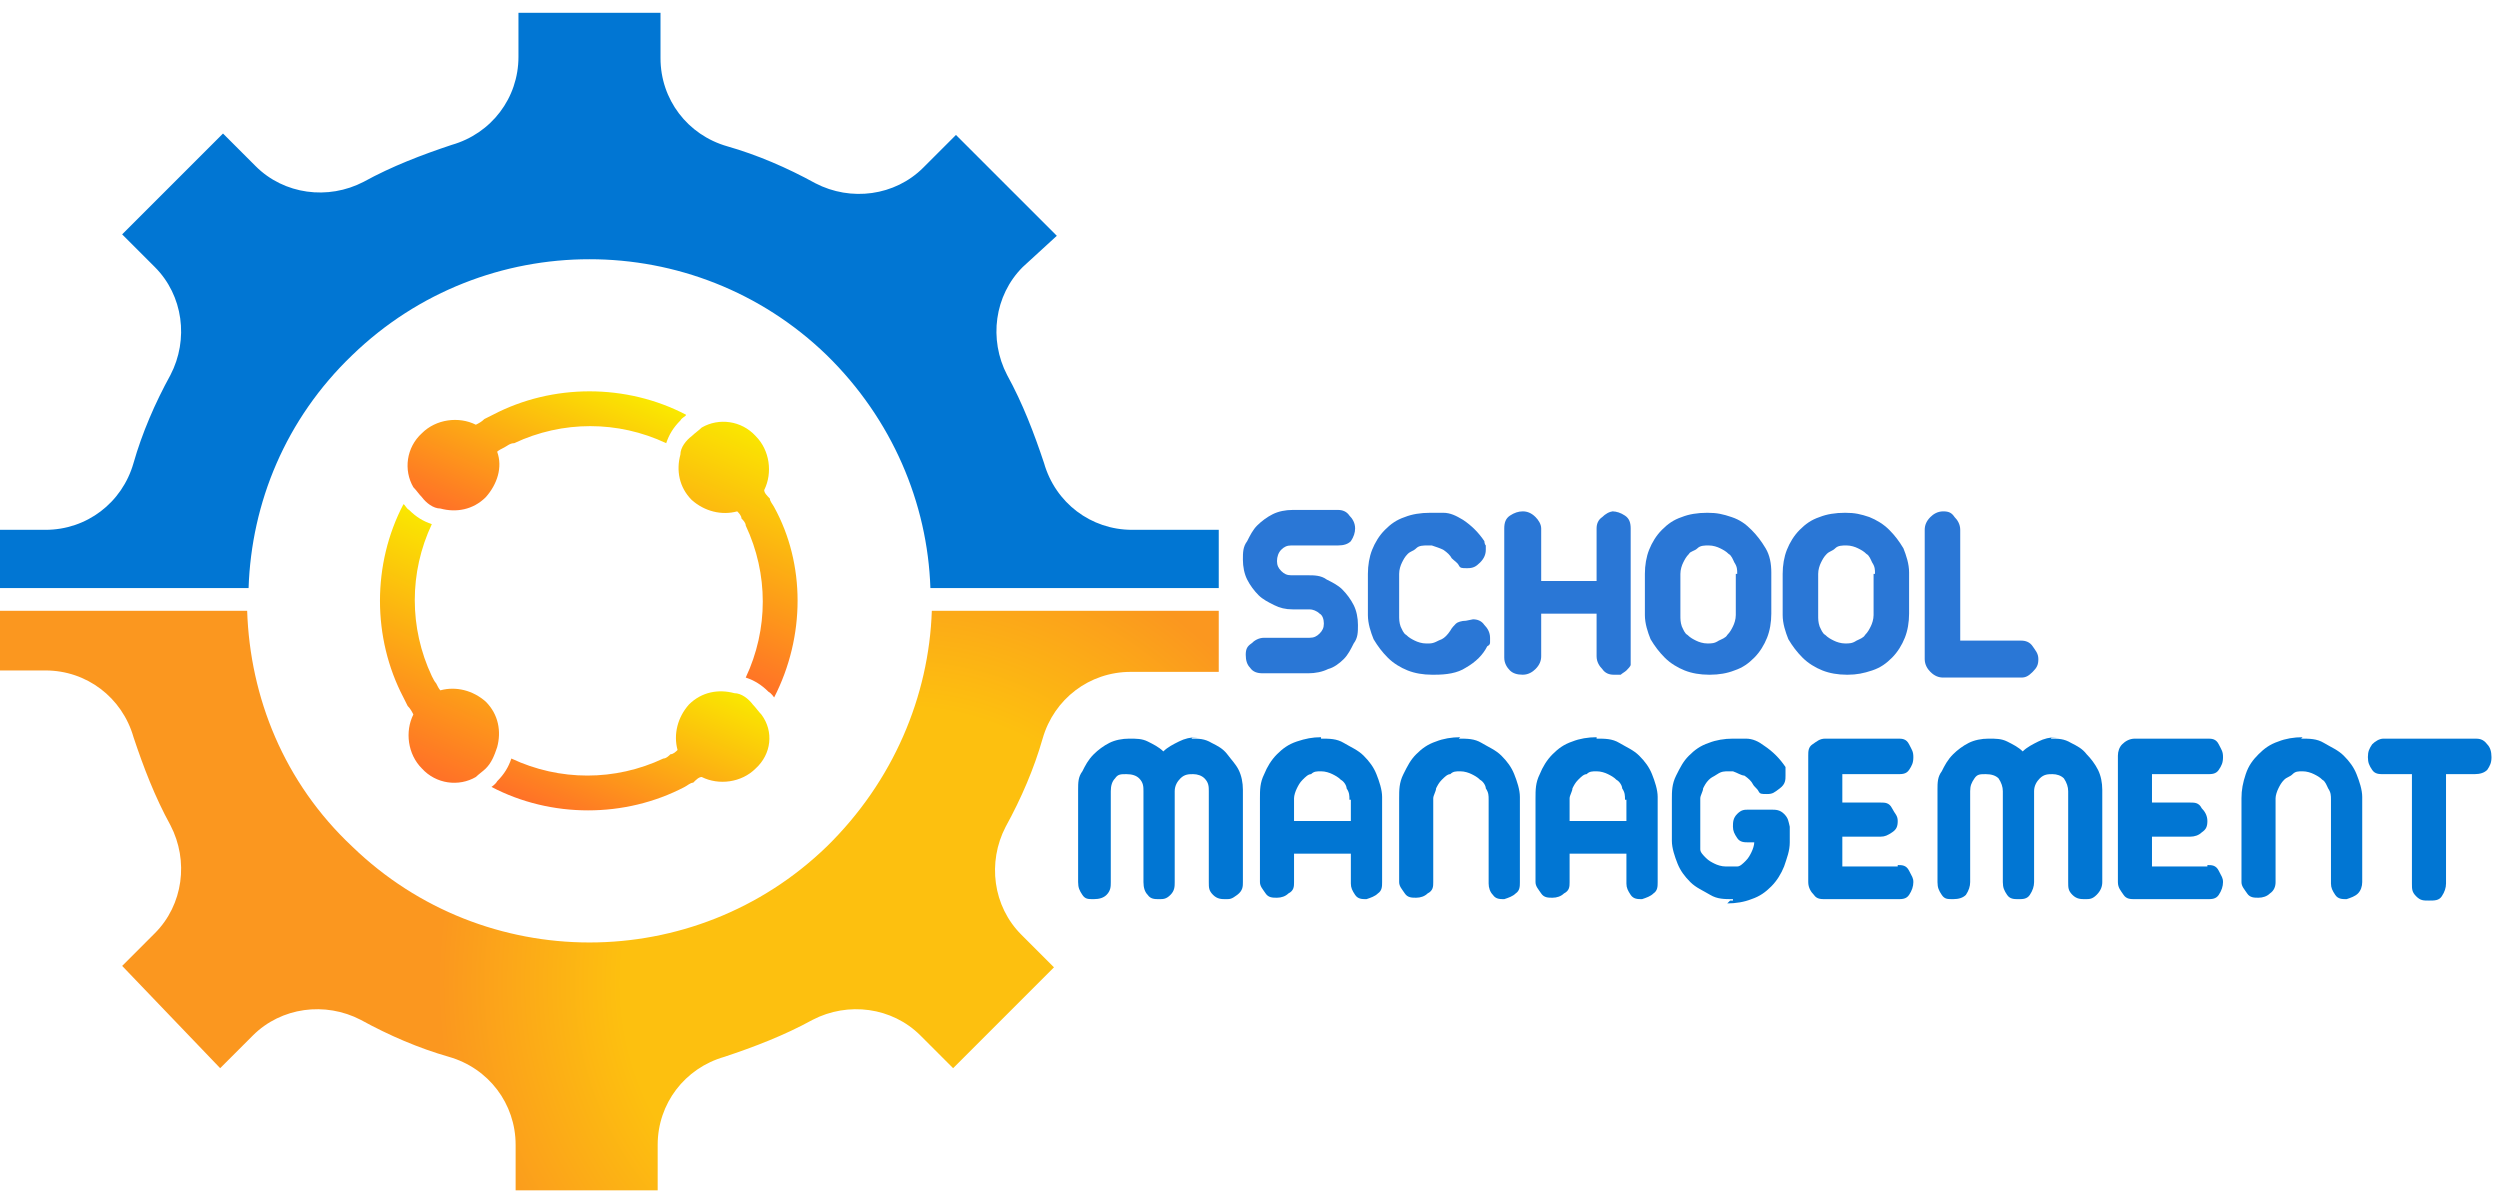
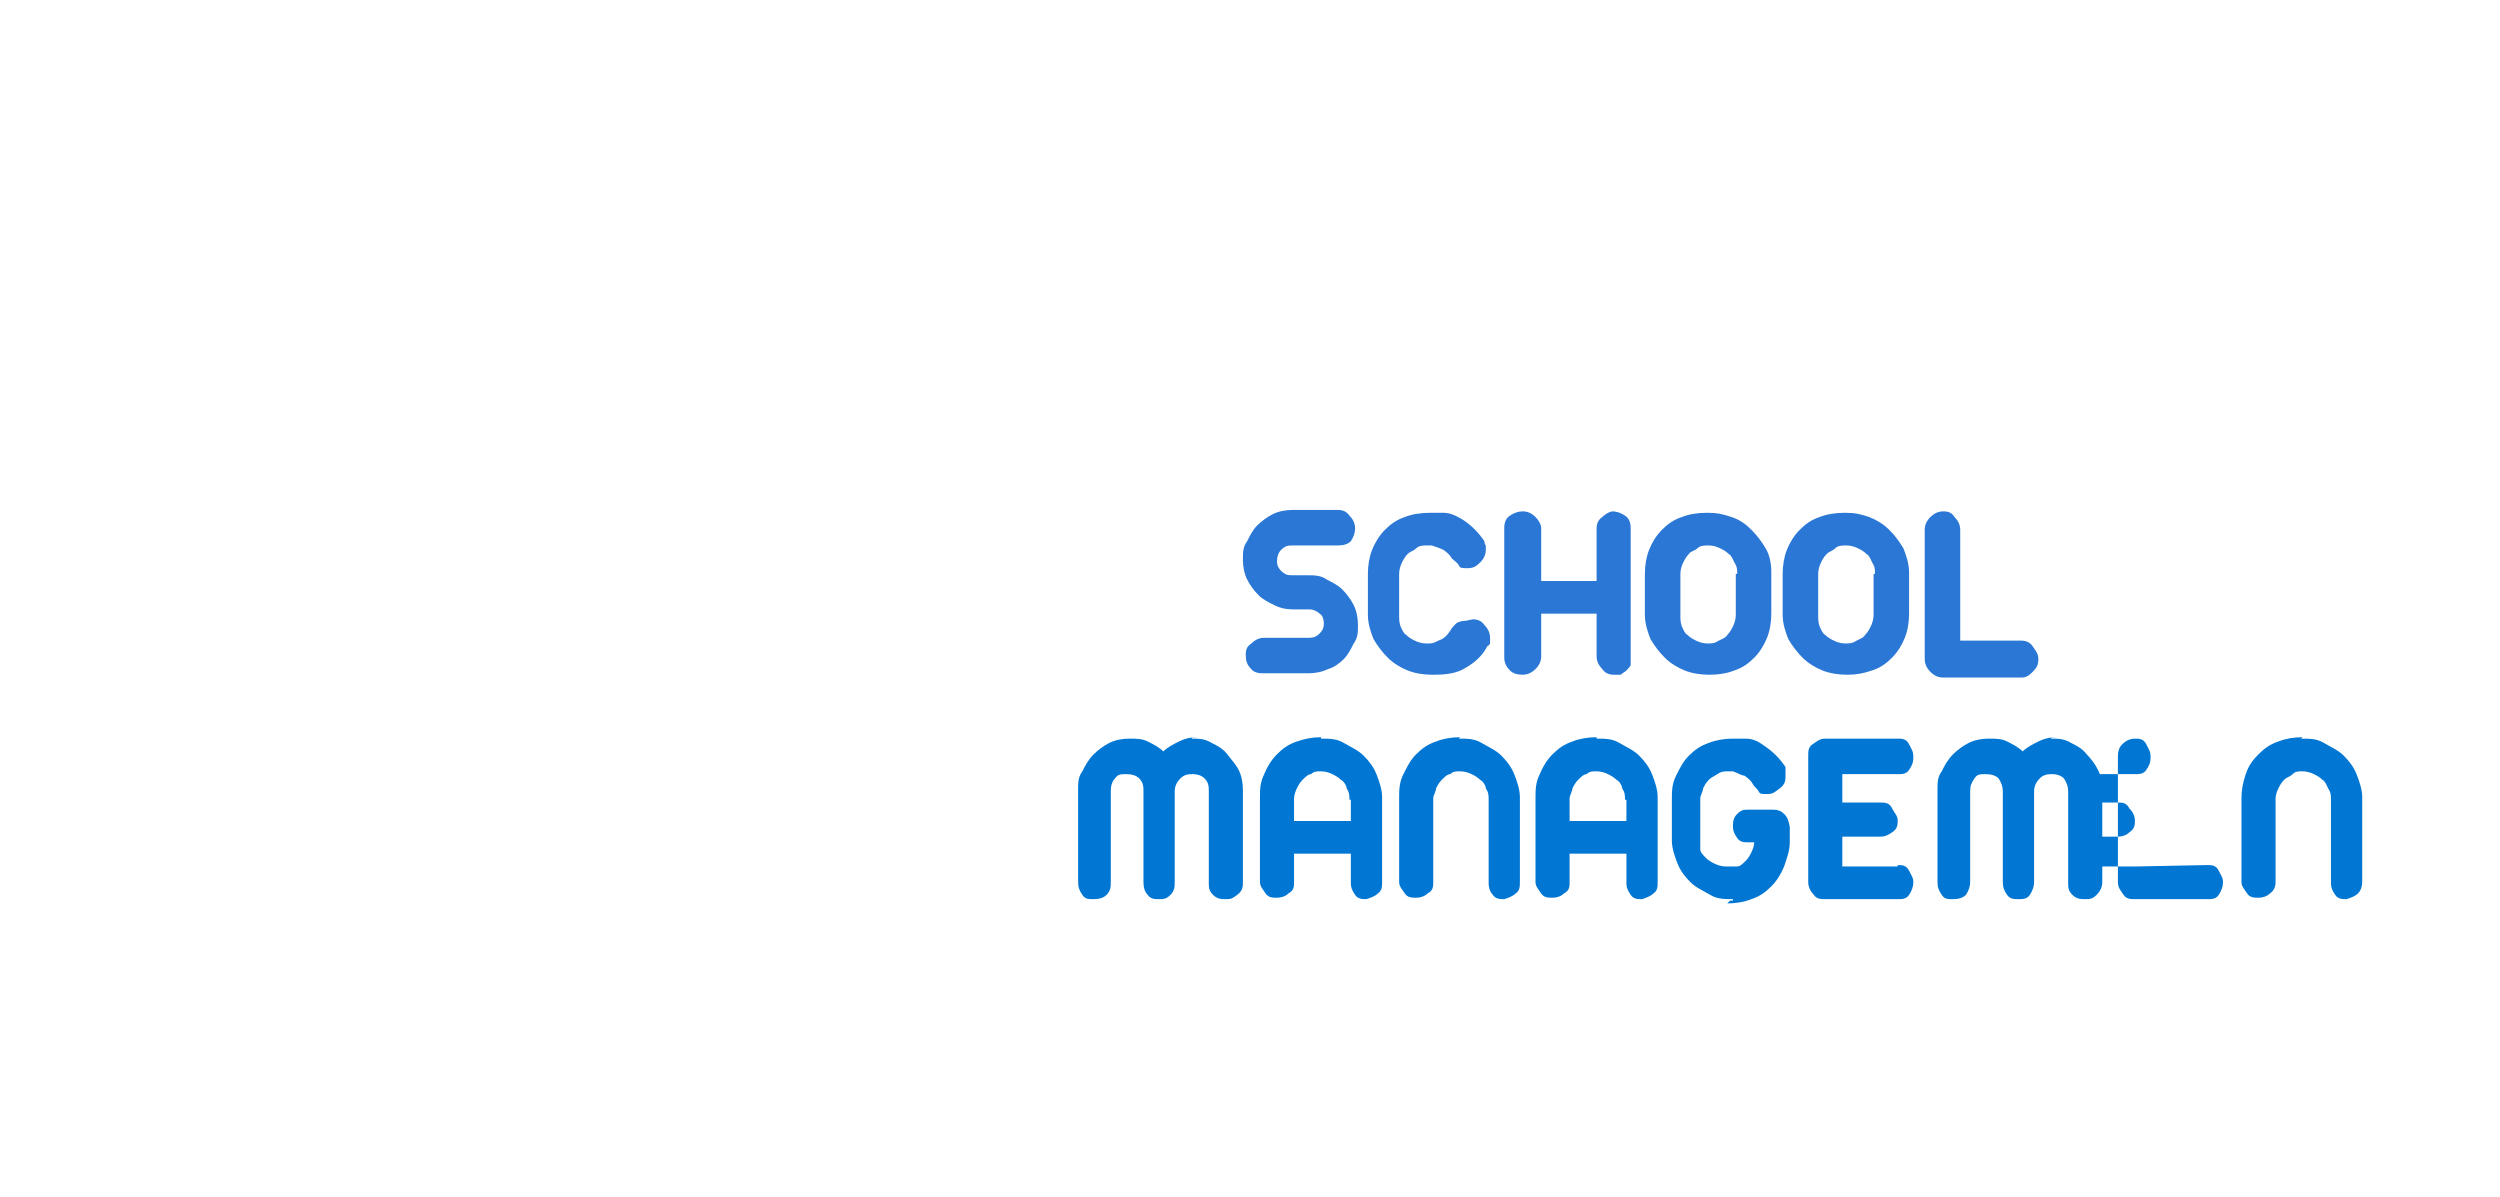
<svg xmlns="http://www.w3.org/2000/svg" id="Layer_1" version="1.1" viewBox="0 0 176 84.3">
  <defs>
    <style>
      .st0 {
        fill: url(#linear-gradient2);
      }

      .st1 {
        fill: #2a77d6;
      }

      .st2 {
        fill: url(#linear-gradient1);
      }

      .st3 {
        fill: none;
      }

      .st4 {
        fill: url(#radial-gradient);
      }

      .st5 {
        isolation: isolate;
      }

      .st6 {
        fill: url(#linear-gradient3);
      }

      .st7 {
        fill: #0176d3;
      }

      .st8 {
        fill: url(#linear-gradient);
      }

      .st9 {
        clip-path: url(#clippath);
      }
    </style>
    <clipPath id="clippath">
-       <rect class="st3" y=".9" width="176" height="97" />
-     </clipPath>
+       </clipPath>
    <radialGradient id="radial-gradient" cx="-813.6" cy="-160" fx="-813.6" fy="-160" r=".8" gradientTransform="translate(32932.7 6533.2) scale(40.4)" gradientUnits="userSpaceOnUse">
      <stop offset=".6" stop-color="#fdc00f" />
      <stop offset="1" stop-color="#fb971f" />
    </radialGradient>
    <linearGradient id="linear-gradient" x1="55.4" y1="237.8" x2="48.5" y2="253" gradientTransform="translate(0 -206.6)" gradientUnits="userSpaceOnUse">
      <stop offset="0" stop-color="#fae800" />
      <stop offset="1" stop-color="#ff7127" />
    </linearGradient>
    <linearGradient id="linear-gradient1" x1="40.7" y1="232.4" x2="35.2" y2="244.4" gradientTransform="translate(0 -206.6)" gradientUnits="userSpaceOnUse">
      <stop offset="0" stop-color="#fae800" />
      <stop offset="1" stop-color="#ff7127" />
    </linearGradient>
    <linearGradient id="linear-gradient2" x1="34.4" y1="244.8" x2="27.5" y2="259.9" gradientTransform="translate(0 -206.6)" gradientUnits="userSpaceOnUse">
      <stop offset="0" stop-color="#fae800" />
      <stop offset="1" stop-color="#ff7127" />
    </linearGradient>
    <linearGradient id="linear-gradient3" x1="47.7" y1="253.4" x2="42.2" y2="265.4" gradientTransform="translate(0 -206.6)" gradientUnits="userSpaceOnUse">
      <stop offset="0" stop-color="#fae800" />
      <stop offset="1" stop-color="#ff7127" />
    </linearGradient>
  </defs>
  <g class="st9">
    <g id="Frame">
      <g id="Group_6">
        <g id="Group_7">
          <path id="Vector_11" class="st7" d="M85.8,37.3v4.1h-20.3c-.2-6-2.7-11.9-7.3-16.4-9.3-9-24.1-9-33.4,0-4.7,4.5-7.1,10.4-7.3,16.4H0v-4.1h3.2c2.9,0,5.4-1.9,6.2-4.7.6-2.1,1.5-4.2,2.6-6.2,1.3-2.5.9-5.6-1.1-7.6l-2.3-2.3,7.1-7.1,2.3,2.3c2,2,5.1,2.4,7.6,1.1,2-1.1,4.1-1.9,6.2-2.6,2.8-.8,4.7-3.3,4.7-6.2V.9h10v3.2c0,2.9,1.9,5.4,4.7,6.2,2.1.6,4.2,1.5,6.2,2.6,2.5,1.3,5.6.9,7.6-1.1l2.3-2.3,7.1,7.1-2.4,2.2c-2,2-2.4,5.1-1.1,7.6,1.1,2,1.9,4.1,2.6,6.2.8,2.8,3.3,4.7,6.2,4.7h6.1Z" />
          <path id="Vector_12" class="st4" d="M85.8,43v4.3h-6.2c-2.9,0-5.4,1.9-6.2,4.7-.6,2.1-1.5,4.2-2.6,6.2-1.3,2.5-.9,5.6,1.1,7.6l2.3,2.3-7.1,7.1-2.3-2.3c-2-2-5.1-2.4-7.6-1.1-2,1.1-4.1,1.9-6.2,2.6-2.8.8-4.7,3.3-4.7,6.2v3.2h-10v-3.2c0-2.9-1.9-5.4-4.7-6.2-2.1-.6-4.2-1.5-6.2-2.6-2.5-1.3-5.6-.9-7.6,1.1l-2.3,2.3-6.9-7.2,2.3-2.3c2-2,2.4-5.1,1.1-7.6-1.1-2-1.9-4.1-2.6-6.2-.8-2.8-3.3-4.7-6.2-4.7H0v-4.2h17.4c.2,6.1,2.6,12.1,7.4,16.6,9.3,9,24.1,9,33.4,0,4.7-4.6,7.2-10.6,7.4-16.6,0,0,20.2,0,20.2,0Z" />
        </g>
        <g id="Group_8">
          <path id="Vector_13" class="st8" d="M54.5,49.1s-.2-.3-.4-.4c-.5-.5-1-.8-1.6-1,1.6-3.4,1.6-7.3,0-10.7,0-.2-.2-.4-.3-.5,0-.2-.2-.4-.3-.5-1.1.3-2.3,0-3.2-.8-.9-.9-1.1-2.1-.8-3.2,0-.5.4-1,.8-1.3.2-.2.5-.4.7-.6,1.2-.7,2.8-.5,3.8.6,1,1,1.2,2.6.6,3.8,0,.2.2.4.4.6,0,.2.2.4.3.6,2.2,4,2.2,9.1,0,13.4Z" />
        </g>
        <g id="Group_9">
          <path id="Vector_14" class="st2" d="M35.5,31.5c-.2.1-.4.2-.5.3.4,1.1,0,2.3-.8,3.2-.9.9-2.1,1.1-3.2.8-.5,0-1-.4-1.3-.8-.2-.2-.4-.5-.6-.7-.7-1.2-.5-2.8.6-3.8,1-1,2.6-1.2,3.8-.6.2-.1.4-.2.6-.4l.6-.3c4.2-2.2,9.4-2.2,13.6,0,0,.1-.3.2-.4.4-.5.5-.8,1-1,1.6-3.4-1.6-7.3-1.6-10.7,0-.3,0-.5.2-.7.3Z" />
        </g>
        <g id="Group_10">
          <path id="Vector_15" class="st0" d="M34.2,54.1c-.2.2-.5.4-.7.6-1.2.7-2.8.5-3.8-.6-1-1-1.2-2.6-.6-3.8-.1-.2-.2-.4-.4-.6l-.3-.6c-2.2-4.2-2.2-9.4,0-13.6.1,0,.2.3.4.4.5.5,1,.8,1.6,1-1.6,3.4-1.6,7.3,0,10.7.1.2.2.4.3.5.1.2.2.4.3.5,1.1-.3,2.3,0,3.2.8.9.9,1.1,2.1.8,3.2-.2.6-.4,1.1-.8,1.5Z" />
        </g>
        <g id="Group_11">
          <path id="Vector_16" class="st6" d="M53.2,54.1c-1,1-2.6,1.2-3.8.6-.2,0-.4.2-.6.4-.2,0-.4.2-.6.3-4.2,2.2-9.4,2.2-13.6,0,0,0,.3-.2.4-.4.5-.5.8-1,1-1.6,3.4,1.6,7.3,1.6,10.7,0,.2,0,.4-.2.5-.3.2,0,.4-.2.5-.3-.3-1.1,0-2.3.8-3.2.9-.9,2.1-1.1,3.2-.8.5,0,1,.4,1.3.8.2.2.4.5.6.7.9,1.2.7,2.8-.4,3.8Z" />
        </g>
      </g>
    </g>
  </g>
  <g>
    <path class="st7" d="M83.9,52c.5,0,.9,0,1.4.3.4.2.8.4,1.1.8s.6.7.8,1.1c.2.4.3.9.3,1.4v6.5c0,.3,0,.6-.4.9s-.5.3-.8.3-.6,0-.9-.3-.3-.5-.3-.9v-6.4c0-.3,0-.6-.3-.9-.2-.2-.5-.3-.8-.3s-.6,0-.9.3c-.2.2-.4.5-.4.9v6.4c0,.3,0,.6-.3.9s-.5.3-.8.3-.6,0-.8-.3c-.2-.2-.3-.5-.3-.9v-6.4c0-.3,0-.6-.3-.9-.2-.2-.5-.3-.9-.3s-.6,0-.8.3c-.2.2-.3.5-.3.9v6.4c0,.3,0,.6-.3.9-.2.2-.5.3-.9.3s-.6,0-.8-.3-.3-.5-.3-.9v-6.5c0-.5,0-.9.3-1.3.2-.4.4-.8.8-1.2.3-.3.7-.6,1.1-.8s.9-.3,1.4-.3.9,0,1.3.2.8.4,1.1.7c.3-.3.7-.5,1.1-.7s.8-.3,1.3-.3h-.4,0Z" />
    <path class="st7" d="M93,52c.6,0,1.1,0,1.6.3s1,.5,1.4.9.7.8.9,1.3c.2.5.4,1.1.4,1.6v6c0,.3,0,.6-.3.8-.2.2-.5.3-.8.4-.3,0-.6,0-.8-.3s-.3-.5-.3-.8v-2.1h-4v2c0,.3,0,.6-.4.8-.2.2-.5.3-.8.3s-.6,0-.8-.3-.4-.5-.4-.8v-5.9c0-.6,0-1.1.3-1.7.2-.5.5-1,.9-1.4s.8-.7,1.4-.9,1.1-.3,1.7-.3h0ZM95,56.3c0-.3,0-.5-.2-.8,0-.2-.2-.5-.4-.6-.2-.2-.4-.3-.6-.4s-.5-.2-.8-.2-.5,0-.7.2c-.2,0-.4.2-.6.4s-.3.4-.4.6-.2.5-.2.7v1.6h4v-1.5h-.1Z" />
    <path class="st7" d="M102.7,52c.6,0,1.1,0,1.6.3s1,.5,1.4.9.7.8.9,1.3c.2.5.4,1.1.4,1.6v6c0,.3,0,.6-.3.8-.2.2-.5.3-.8.4-.3,0-.6,0-.8-.3-.2-.2-.3-.5-.3-.8v-5.9c0-.3,0-.5-.2-.8,0-.2-.2-.5-.4-.6-.2-.2-.4-.3-.6-.4s-.5-.2-.8-.2-.5,0-.7.2c-.2,0-.4.2-.6.4s-.3.4-.4.6c0,.2-.2.5-.2.7v5.9c0,.3,0,.6-.4.8-.2.2-.5.3-.8.3s-.6,0-.8-.3-.4-.5-.4-.8v-5.9c0-.6,0-1.1.3-1.7s.5-1,.9-1.4.8-.7,1.4-.9c.5-.2,1.1-.3,1.7-.3h0Z" />
    <path class="st7" d="M112.4,52c.6,0,1.1,0,1.6.3s1,.5,1.4.9.7.8.9,1.3c.2.5.4,1.1.4,1.6v6c0,.3,0,.6-.3.8-.2.2-.5.3-.8.4-.3,0-.6,0-.8-.3s-.3-.5-.3-.8v-2.1h-4v2c0,.3,0,.6-.4.8-.2.2-.5.3-.8.3s-.6,0-.8-.3-.4-.5-.4-.8v-5.9c0-.6,0-1.1.3-1.7.2-.5.5-1,.9-1.4s.8-.7,1.4-.9c.5-.2,1.1-.3,1.7-.3h0ZM114.4,56.3c0-.3,0-.5-.2-.8,0-.2-.2-.5-.4-.6-.2-.2-.4-.3-.6-.4s-.5-.2-.8-.2-.5,0-.7.2c-.2,0-.4.2-.6.4s-.3.4-.4.6c0,.2-.2.5-.2.7v1.6h4v-1.5h-.1Z" />
    <path class="st7" d="M122,63.3c-.6,0-1.1,0-1.6-.3s-1-.5-1.4-.9-.7-.8-.9-1.3c-.2-.5-.4-1.1-.4-1.6v-2.9c0-.6,0-1.1.3-1.7s.5-1,.9-1.4.8-.7,1.4-.9c.5-.2,1.1-.3,1.7-.3h.9c.5,0,.9.2,1.3.5.6.4,1.1.9,1.5,1.5v.6c0,.3,0,.6-.4.9s-.5.4-.9.4-.5,0-.6-.2-.3-.3-.4-.5-.3-.4-.6-.6c-.2,0-.5-.2-.8-.3h-.3c-.3,0-.5,0-.8.2s-.4.2-.6.4-.3.4-.4.6c0,.2-.2.5-.2.7v3.6c0,.2.2.4.4.6.2.2.4.3.6.4s.5.2.8.2h.8c.2,0,.4-.2.6-.4s.3-.4.4-.6.2-.5.2-.7h-.4c-.3,0-.6,0-.8-.3s-.3-.5-.3-.8,0-.6.3-.9.5-.3.8-.3h1.6c.3,0,.6,0,.9.3s.3.5.4.9v1.1c0,.6-.2,1.1-.4,1.7-.2.5-.5,1-.9,1.4s-.8.7-1.4.9c-.5.2-1.1.3-1.7.3l.2-.2h.2Z" />
    <path class="st7" d="M133.6,60.9c.3,0,.6,0,.8.4s.3.5.3.8-.1.6-.3.9-.5.3-.8.3h-5.1c-.3,0-.6,0-.8-.3-.2-.2-.4-.5-.4-.9v-8.9c0-.3,0-.6.3-.8s.5-.4.9-.4h5.1c.3,0,.6,0,.8.4s.3.5.3.9-.1.6-.3.9-.5.3-.8.3h-3.9v2h2.7c.3,0,.6,0,.8.4s.4.5.4.9-.1.6-.4.8-.5.3-.8.3h-2.7v2.1h3.9Z" />
    <path class="st7" d="M144.4,52c.5,0,.9,0,1.4.3.4.2.8.4,1.1.8.3.3.6.7.8,1.1.2.4.3.9.3,1.4v6.5c0,.3-.1.6-.4.9s-.5.3-.8.3-.6,0-.9-.3-.3-.5-.3-.9v-6.4c0-.3-.1-.6-.3-.9-.2-.2-.5-.3-.8-.3s-.6,0-.9.3c-.2.2-.4.5-.4.9v6.4c0,.3-.1.6-.3.9s-.5.3-.8.3-.6,0-.8-.3-.3-.5-.3-.9v-6.4c0-.3-.1-.6-.3-.9-.2-.2-.5-.3-.9-.3s-.6,0-.8.3-.3.5-.3.9v6.4c0,.3-.1.6-.3.9-.2.2-.5.3-.9.3s-.6,0-.8-.3-.3-.5-.3-.9v-6.5c0-.5,0-.9.3-1.3.2-.4.4-.8.8-1.2.3-.3.7-.6,1.1-.8.4-.2.9-.3,1.4-.3s.9,0,1.3.2c.4.2.8.4,1.1.7.3-.3.7-.5,1.1-.7.4-.2.8-.3,1.3-.3h-.4Z" />
-     <path class="st7" d="M155.4,60.9c.3,0,.6,0,.8.4s.3.5.3.8-.1.6-.3.9-.5.3-.8.3h-5.1c-.3,0-.6,0-.8-.3s-.4-.5-.4-.9v-8.9c0-.3.1-.6.3-.8s.5-.4.9-.4h5.1c.3,0,.6,0,.8.4s.3.5.3.9-.1.6-.3.9-.5.3-.8.3h-3.9v2h2.7c.3,0,.6,0,.8.4.2.2.4.5.4.9s-.1.6-.4.8c-.2.2-.5.3-.8.3h-2.7v2.1h3.9Z" />
+     <path class="st7" d="M155.4,60.9c.3,0,.6,0,.8.4s.3.5.3.8-.1.6-.3.9-.5.3-.8.3h-5.1c-.3,0-.6,0-.8-.3s-.4-.5-.4-.9v-8.9c0-.3.1-.6.3-.8s.5-.4.9-.4c.3,0,.6,0,.8.4s.3.5.3.9-.1.6-.3.9-.5.3-.8.3h-3.9v2h2.7c.3,0,.6,0,.8.4.2.2.4.5.4.9s-.1.6-.4.8c-.2.2-.5.3-.8.3h-2.7v2.1h3.9Z" />
    <path class="st7" d="M162,52c.6,0,1.1,0,1.6.3s1,.5,1.4.9.7.8.9,1.3.4,1.1.4,1.6v6c0,.3-.1.6-.3.8s-.5.3-.8.4c-.3,0-.6,0-.8-.3s-.3-.5-.3-.8v-5.9c0-.3,0-.5-.2-.8-.1-.2-.2-.5-.4-.6-.2-.2-.4-.3-.6-.4s-.5-.2-.8-.2-.5,0-.7.2-.4.2-.6.4c-.2.2-.3.4-.4.6-.1.2-.2.5-.2.7v5.9c0,.3-.1.6-.4.8-.2.2-.5.3-.8.3s-.6,0-.8-.3-.4-.5-.4-.8v-5.9c0-.6.1-1.1.3-1.7s.5-1,.9-1.4.8-.7,1.4-.9c.5-.2,1.1-.3,1.7-.3h0Z" />
-     <path class="st7" d="M174.2,52c.3,0,.6,0,.9.4.2.2.3.5.3.9s-.1.6-.3.9c-.2.2-.5.3-.9.3h-2v7.7c0,.3-.1.6-.3.9s-.5.3-.9.3-.6,0-.9-.3-.3-.5-.3-.9v-7.7h-2c-.3,0-.6,0-.8-.3s-.3-.5-.3-.9.1-.6.3-.9c.2-.2.5-.4.8-.4h6.4Z" />
  </g>
  <g class="st5">
    <g class="st5">
      <path class="st1" d="M90.9,38.4c-.3,0-.5.1-.7.3-.2.2-.3.5-.3.8,0,.3.1.5.3.7.2.2.4.3.7.3h1.2c.4,0,.9,0,1.3.3.4.2.8.4,1.1.7.3.3.6.7.8,1.1s.3.9.3,1.4,0,.9-.3,1.3c-.2.4-.4.8-.7,1.1s-.7.6-1.1.7c-.4.2-.9.3-1.4.3h-3.2c-.4,0-.7-.1-.9-.4-.2-.2-.3-.5-.3-.9s.1-.6.4-.8c.2-.2.5-.4.9-.4h3.2c.3,0,.5-.1.7-.3.2-.2.3-.4.3-.7s-.1-.6-.3-.7c-.2-.2-.5-.3-.7-.3h-1.2c-.5,0-.9-.1-1.3-.3-.4-.2-.8-.4-1.1-.7-.3-.3-.6-.7-.8-1.1s-.3-.9-.3-1.4,0-.9.3-1.3c.2-.4.4-.8.7-1.1.3-.3.7-.6,1.1-.8s.9-.3,1.4-.3h3.2c.3,0,.6.1.8.4.2.2.4.5.4.9,0,.3-.1.6-.3.9-.2.2-.5.3-.9.3h-3.2Z" />
      <path class="st1" d="M103.7,43.6c.3,0,.6.1.8.4.2.2.4.5.4.9s0,.2,0,.3c0,.1,0,.2-.2.3-.3.6-.8,1.1-1.5,1.5-.6.4-1.4.5-2.2.5h-.2c-.6,0-1.2-.1-1.7-.3-.5-.2-1-.5-1.4-.9-.4-.4-.7-.8-1-1.3-.2-.5-.4-1.1-.4-1.7v-2.9c0-.6.1-1.2.3-1.7.2-.5.5-1,.9-1.4.4-.4.8-.7,1.4-.9.5-.2,1.1-.3,1.8-.3s.7,0,.9,0c.5,0,.9.2,1.4.5.6.4,1.1.9,1.5,1.5,0,0,0,.2.1.3,0,.1,0,.2,0,.3,0,.3-.1.6-.4.9s-.5.4-.9.4-.5,0-.6-.2-.3-.3-.5-.5c-.1-.2-.3-.4-.6-.6-.2-.1-.5-.2-.8-.3,0,0-.2,0-.3,0-.3,0-.6,0-.8.2s-.4.2-.6.4c-.2.2-.3.4-.4.6-.1.2-.2.5-.2.8v2.9c0,.3,0,.5.1.8.1.2.2.5.4.6.2.2.4.3.6.4s.5.2.8.2h.2c.4,0,.6-.2.9-.3.2-.1.4-.3.6-.6.1-.2.3-.4.4-.5.1-.1.4-.2.7-.2Z" />
      <path class="st1" d="M113.5,36c.3,0,.6.1.9.3.3.2.4.5.4.9v9.1c0,.2,0,.3,0,.5,0,.1-.2.3-.3.4-.1.1-.3.2-.4.3-.2,0-.3,0-.5,0-.3,0-.6-.1-.8-.4-.2-.2-.4-.5-.4-.9v-3h-3.9v3c0,.3-.1.6-.4.9-.2.2-.5.4-.9.4s-.7-.1-.9-.3c-.2-.2-.4-.5-.4-.9v-9.1c0-.4.1-.7.4-.9.3-.2.6-.3.9-.3s.6.1.9.4c.2.2.4.5.4.8v3.7h3.9v-3.7c0-.3.1-.6.4-.8.2-.2.5-.4.8-.4Z" />
      <path class="st1" d="M120.3,47.5c-.6,0-1.2-.1-1.7-.3-.5-.2-1-.5-1.4-.9-.4-.4-.7-.8-1-1.3-.2-.5-.4-1.1-.4-1.7v-2.9c0-.6.1-1.2.3-1.7.2-.5.5-1,.9-1.4.4-.4.8-.7,1.4-.9.5-.2,1.1-.3,1.8-.3s1.1.1,1.7.3,1,.5,1.4.9c.4.4.7.8,1,1.3s.4,1.1.4,1.7v2.9c0,.6-.1,1.2-.3,1.7-.2.5-.5,1-.9,1.4-.4.4-.8.7-1.4.9-.5.2-1.1.3-1.7.3ZM122.3,40.4c0-.3,0-.5-.2-.8-.1-.2-.2-.5-.4-.6-.2-.2-.4-.3-.6-.4s-.5-.2-.8-.2-.6,0-.8.2-.5.2-.6.4c-.2.2-.3.4-.4.6-.1.2-.2.5-.2.8v2.9c0,.3,0,.5.1.8.1.2.2.5.4.6.2.2.4.3.6.4.2.1.5.2.8.2s.5,0,.8-.2c.2-.1.5-.2.6-.4.2-.2.3-.4.4-.6.1-.2.2-.5.2-.8v-2.9Z" />
      <path class="st1" d="M130,47.5c-.6,0-1.2-.1-1.7-.3-.5-.2-1-.5-1.4-.9-.4-.4-.7-.8-1-1.3-.2-.5-.4-1.1-.4-1.7v-2.9c0-.6.1-1.2.3-1.7.2-.5.5-1,.9-1.4.4-.4.8-.7,1.4-.9.5-.2,1.1-.3,1.8-.3s1.1.1,1.7.3c.5.2,1,.5,1.4.9.4.4.7.8,1,1.3.2.5.4,1.1.4,1.7v2.9c0,.6-.1,1.2-.3,1.7-.2.5-.5,1-.9,1.4-.4.4-.8.7-1.4.9s-1.1.3-1.7.3ZM132,40.4c0-.3,0-.5-.2-.8-.1-.2-.2-.5-.4-.6-.2-.2-.4-.3-.6-.4-.2-.1-.5-.2-.8-.2s-.6,0-.8.2-.4.2-.6.4c-.2.2-.3.4-.4.6-.1.2-.2.5-.2.8v2.9c0,.3,0,.5.1.8.1.2.2.5.4.6.2.2.4.3.6.4s.5.2.8.2.5,0,.8-.2c.2-.1.5-.2.6-.4.2-.2.3-.4.4-.6.1-.2.2-.5.2-.8v-2.9Z" />
      <path class="st1" d="M142.3,45.1c.3,0,.6.1.8.4s.4.5.4.9-.1.6-.4.9-.5.4-.8.4h-5.5c-.3,0-.6-.1-.9-.4-.2-.2-.4-.5-.4-.9v-9.1c0-.3.1-.6.4-.9.2-.2.5-.4.9-.4s.6.1.8.4c.2.2.4.5.4.9v7.8h4.3Z" />
    </g>
  </g>
</svg>